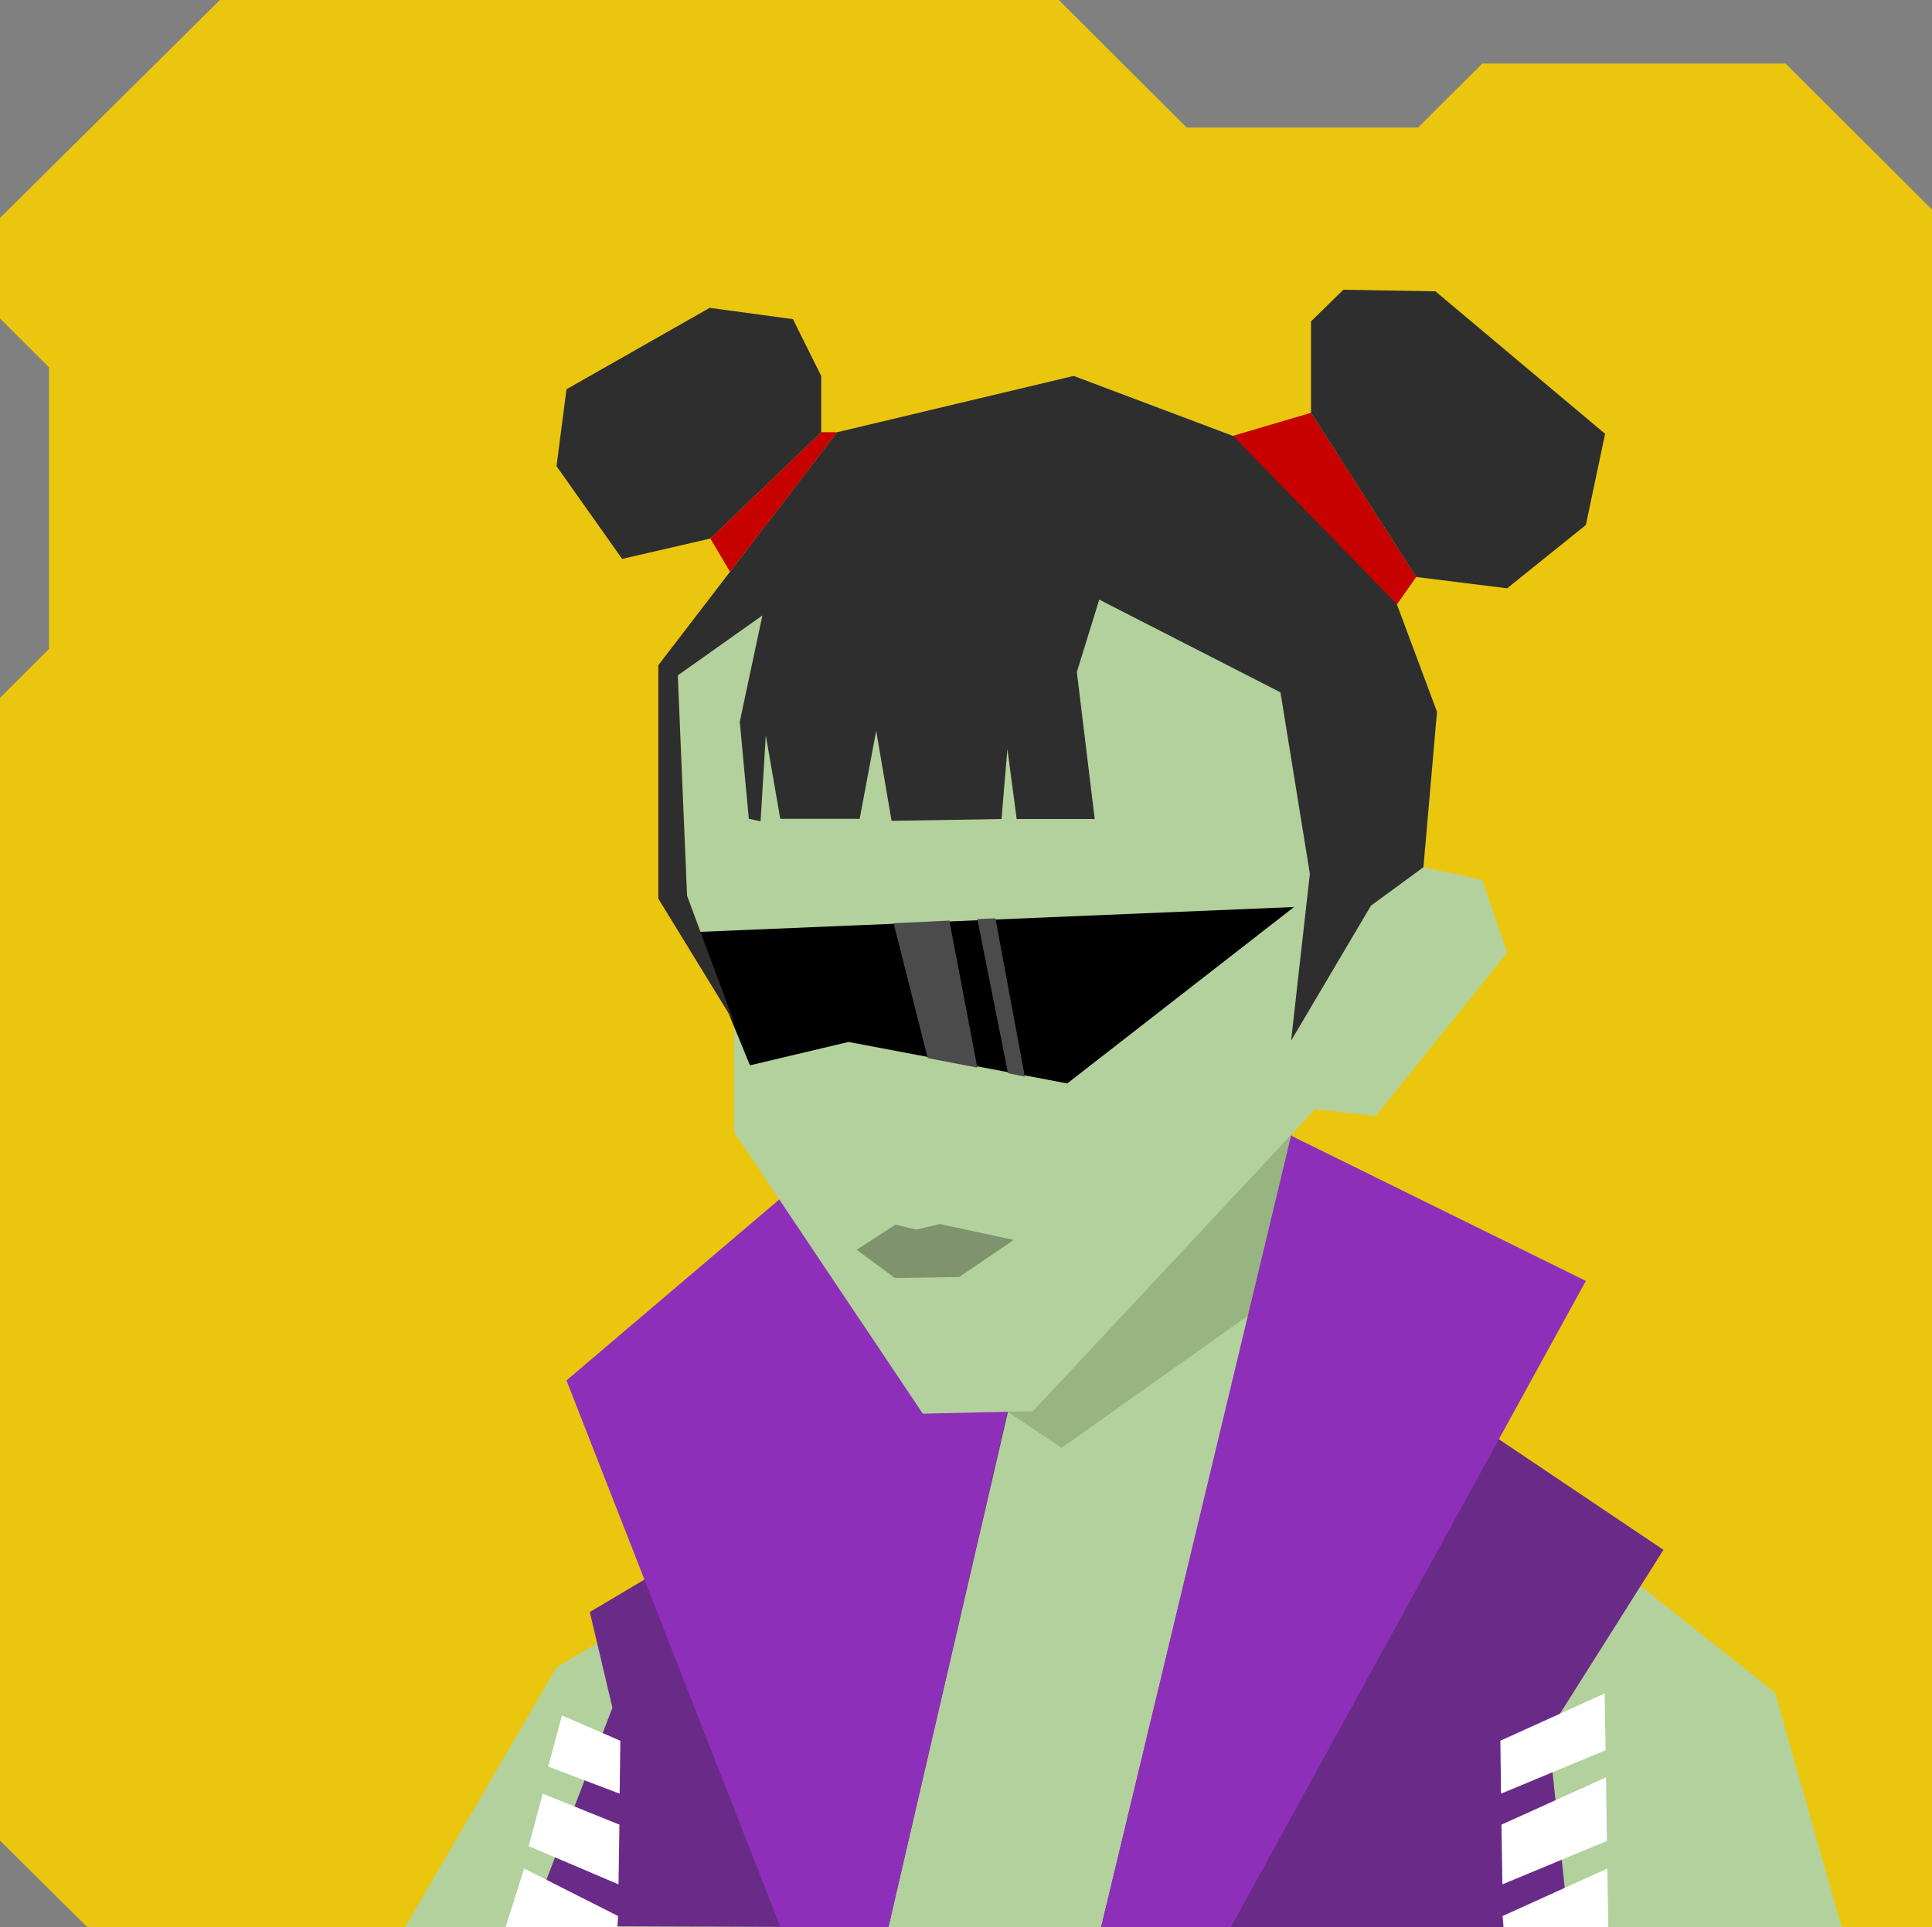
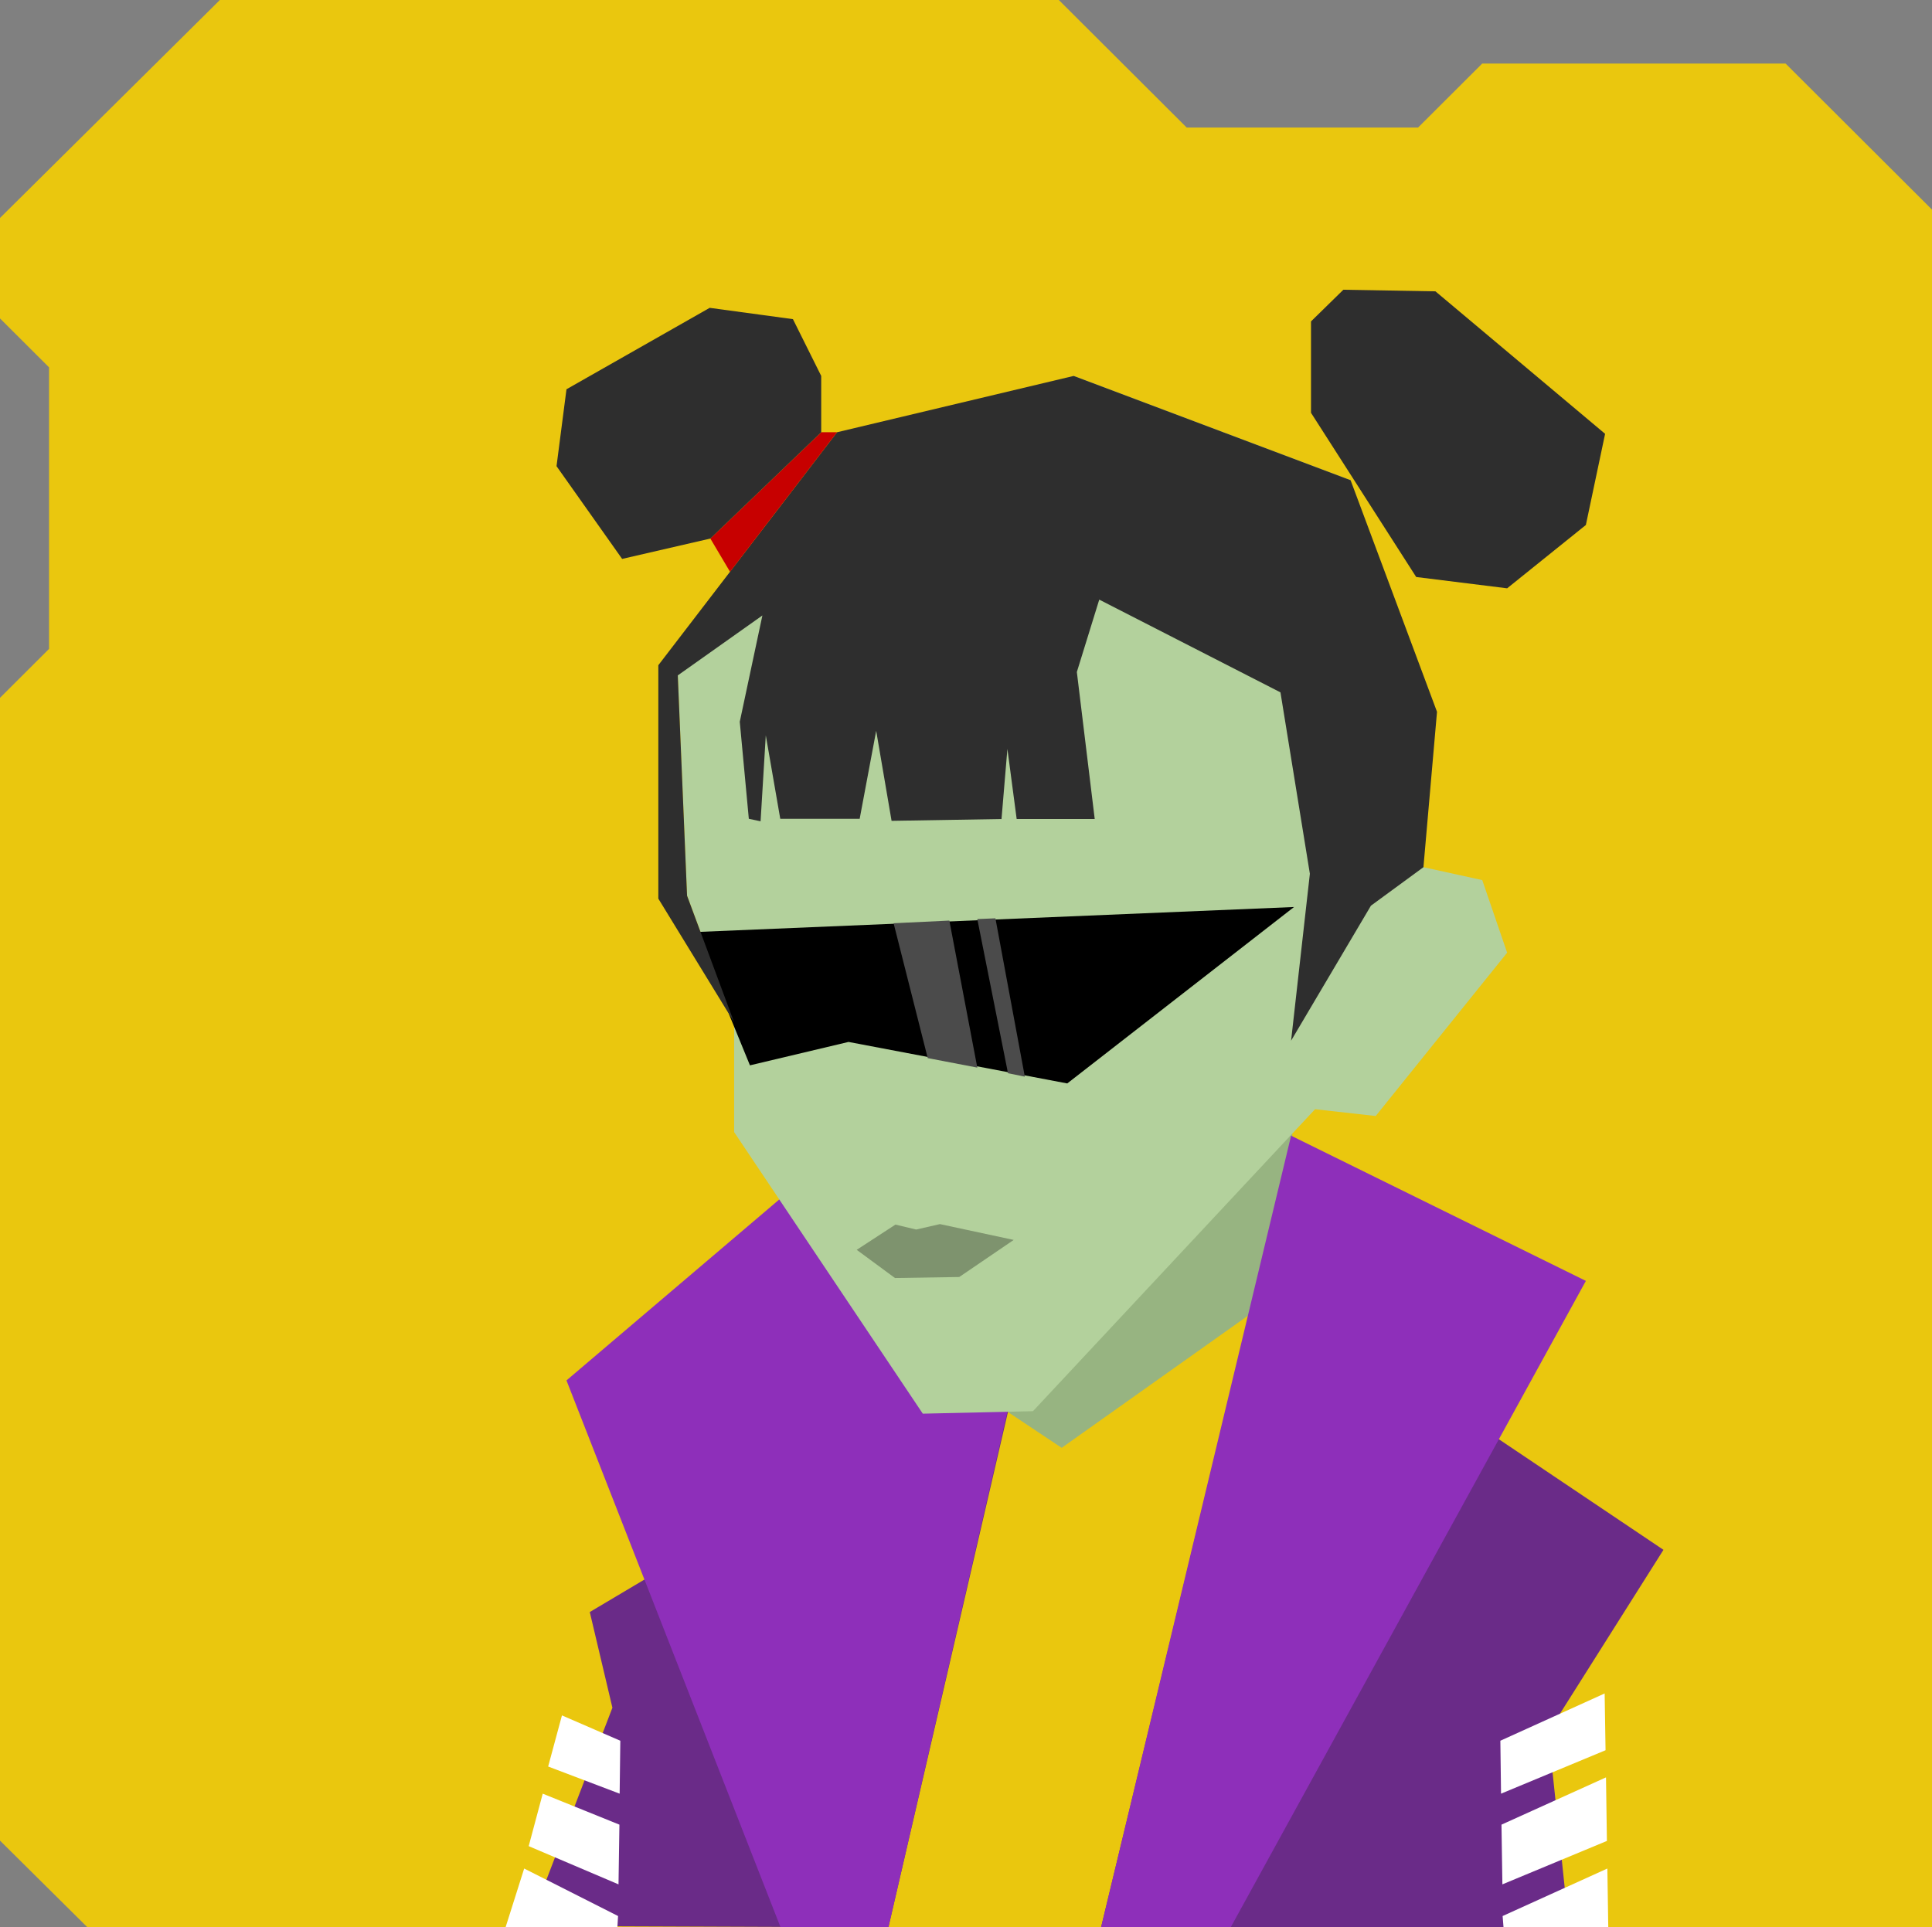
<svg xmlns="http://www.w3.org/2000/svg" width="854" height="852" viewBox="0 0 854 852" fill="none">
  <rect x="0" y="0" width="854" height="852" fill="#808080" stroke="none" />
  <g id="svgBg">
    <path d="M97.19 0L0 96.366V140.78L21.683 162.412V286.884L0 308.517V813.759L38.567 852H854V92.669L789.283 28.104H655.177L626.823 56.393H524.558L468.032 0H97.19Z" fill="#EAC70E" />
  </g>
  <g id="svgBody">
-     <path d="M179.1 852L246 737.2L450.8 614.4L429.1 563.5L563.3 412.1L578 584.6L784.6 748.3L814.1 852.1L179.1 852Z" fill="#B3D19C" />
    <path d="M445.4 601.6L428.5 560.5L565 412L573 527.5L554 580L469.3 640.1L445.3 624.1L445.4 601.6Z" fill="#97B481" />
    <path d="M260.7 712.7L270.7 755L233.7 851.5L392.7 852.1L451.3 599.4L260.7 712.7Z" fill="#6A2B88" />
    <path d="M556 564.7L486.7 852.1H693.5L684.4 765.8L735.3 685.2L556 564.7Z" fill="#6A2B88" />
    <path d="M344.7 530.1L250.4 610.3L345 852L392.7 852.1L445.3 624.1L474 498L344.7 530.1Z" fill="#8E2FBA" />
    <path d="M570.7 502.1L486.7 852.1H544L701 566.3L570.7 502.1Z" fill="#8E2FBA" />
    <path d="M709.3 748.7L663.2 769.6L663.5 793L709.7 773.8L709.3 748.7Z" fill="white" />
    <path d="M710.5 826.1L664.2 847.1L664.6 852.1L710.9 852L710.5 826.1Z" fill="white" />
    <path d="M709.9 785.8L663.7 806.7L664.1 833.1L710.3 813.9L709.9 785.8Z" fill="white" />
    <path d="M248.4 758.4L274.2 769.6L273.9 793L242.3 781L248.4 758.4Z" fill="white" />
    <path d="M231.7 826.1L273.2 847.1L272.9 852.1L223.5 852L231.7 826.1Z" fill="white" />
    <path d="M239.9 793L273.8 806.7L273.4 833.1L233.7 816.2L239.9 793Z" fill="white" />
  </g>
  <g id="svgHead">
-     <path d="M581.3 490.4L456.6 623.9L407.9 625L324.5 500.5V452L303.7 396L299.6 298.6L371.3 199.7L474.6 166.2L597 212.3L635.2 314.7L629.2 383.4L655.2 389.1L666.2 421.2L608.1 493.4L581.3 490.4Z" fill="#B3D19C" />
+     <path d="M581.3 490.4L456.6 623.9L407.9 625L324.5 500.5V452L303.7 396L299.6 298.6L371.3 199.7L474.6 166.2L597 212.3L629.2 383.4L655.2 389.1L666.2 421.2L608.1 493.4L581.3 490.4Z" fill="#B3D19C" />
    <path d="M378.694 552.562L395.817 541.408L404.972 543.599L415.473 541.189L448.088 548.184L424.022 564.578L395.598 565.025L378.694 552.562Z" fill="black" fill-opacity="0.3" />
    <path d="M309 412L572 401L471.757 479L375.076 460.652L331.5 471L322.5 449L309 412Z" fill="black" />
    <path d="M395 408.177L410.08 467.796L432 472L419.639 407L395 408.177Z" fill="#4B4B4B" />
    <path d="M432 406.336L445.564 474.489L453 476L440.008 406L432 406.336Z" fill="#4B4B4B" />
    <path d="M324.5 452L303.7 396L299.6 298.6L337 272.1L327 319.1L331 362L336.2 363.1L338.5 325.1L344.9 362H380L387.3 323.1L394.1 362.9L442.7 362.1L445.3 331.1L449.4 362.1H483.9L476 297.1L485.9 265.1L566 306.1L579 386.3L570.7 460.1L606 400.4L629.2 383.4L635.2 314.7L597 212.3L474.6 166.2L370 191.1L291 294.1V397.3L324.5 452Z" fill="#2E2E2E" />
    <path d="M322.7 252.8L370 191.1H363L314 238.1L322.7 252.8Z" fill="#C70000" />
-     <path d="M545 192.7L617.5 267.2L626 255.1L579.5 182.5L545 192.7Z" fill="#C70000" />
    <path d="M314 238.1L363 191.1V166.2L350.5 141.1L313.7 136.1L250.4 172.1L246 206.1L275 247.1L314 238.1Z" fill="#2E2E2E" />
    <path d="M579.5 182.5L626 255.1L666.2 260.1L701 232.1L709.5 191.8L634.5 128.8L593.8 128.1L579.5 142.1V182.5Z" fill="#2E2E2E" />
  </g>
</svg>